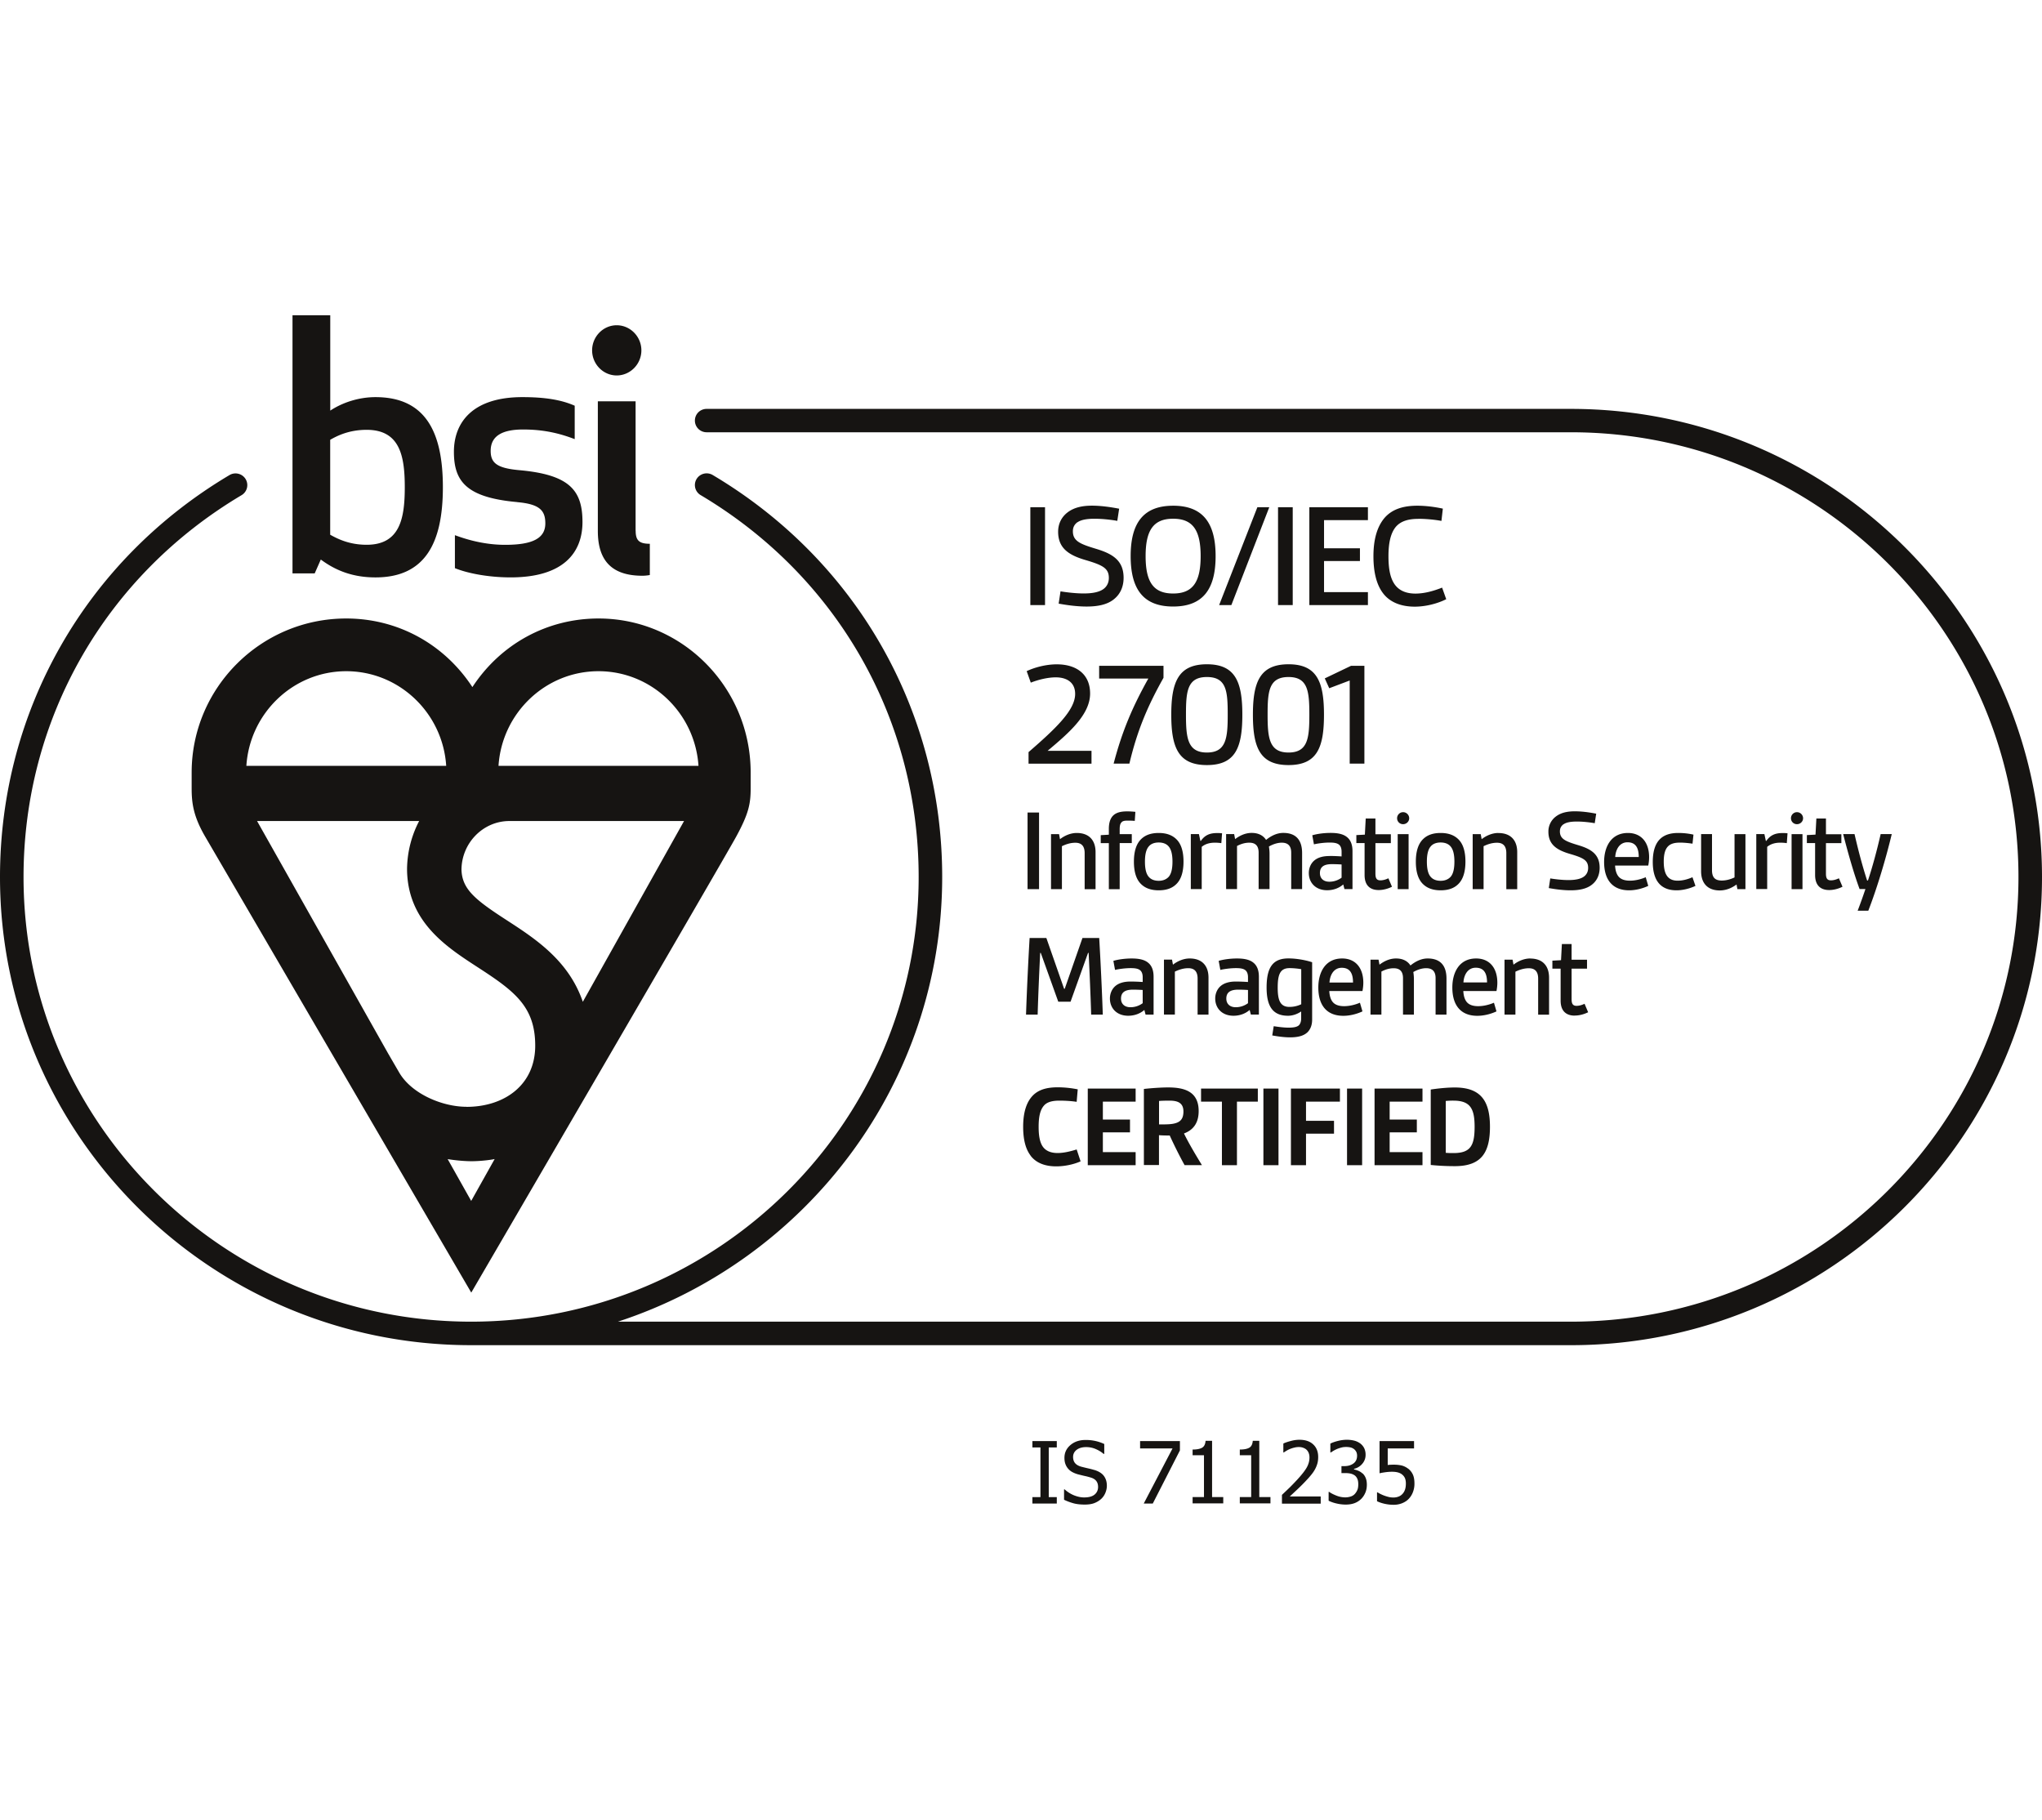
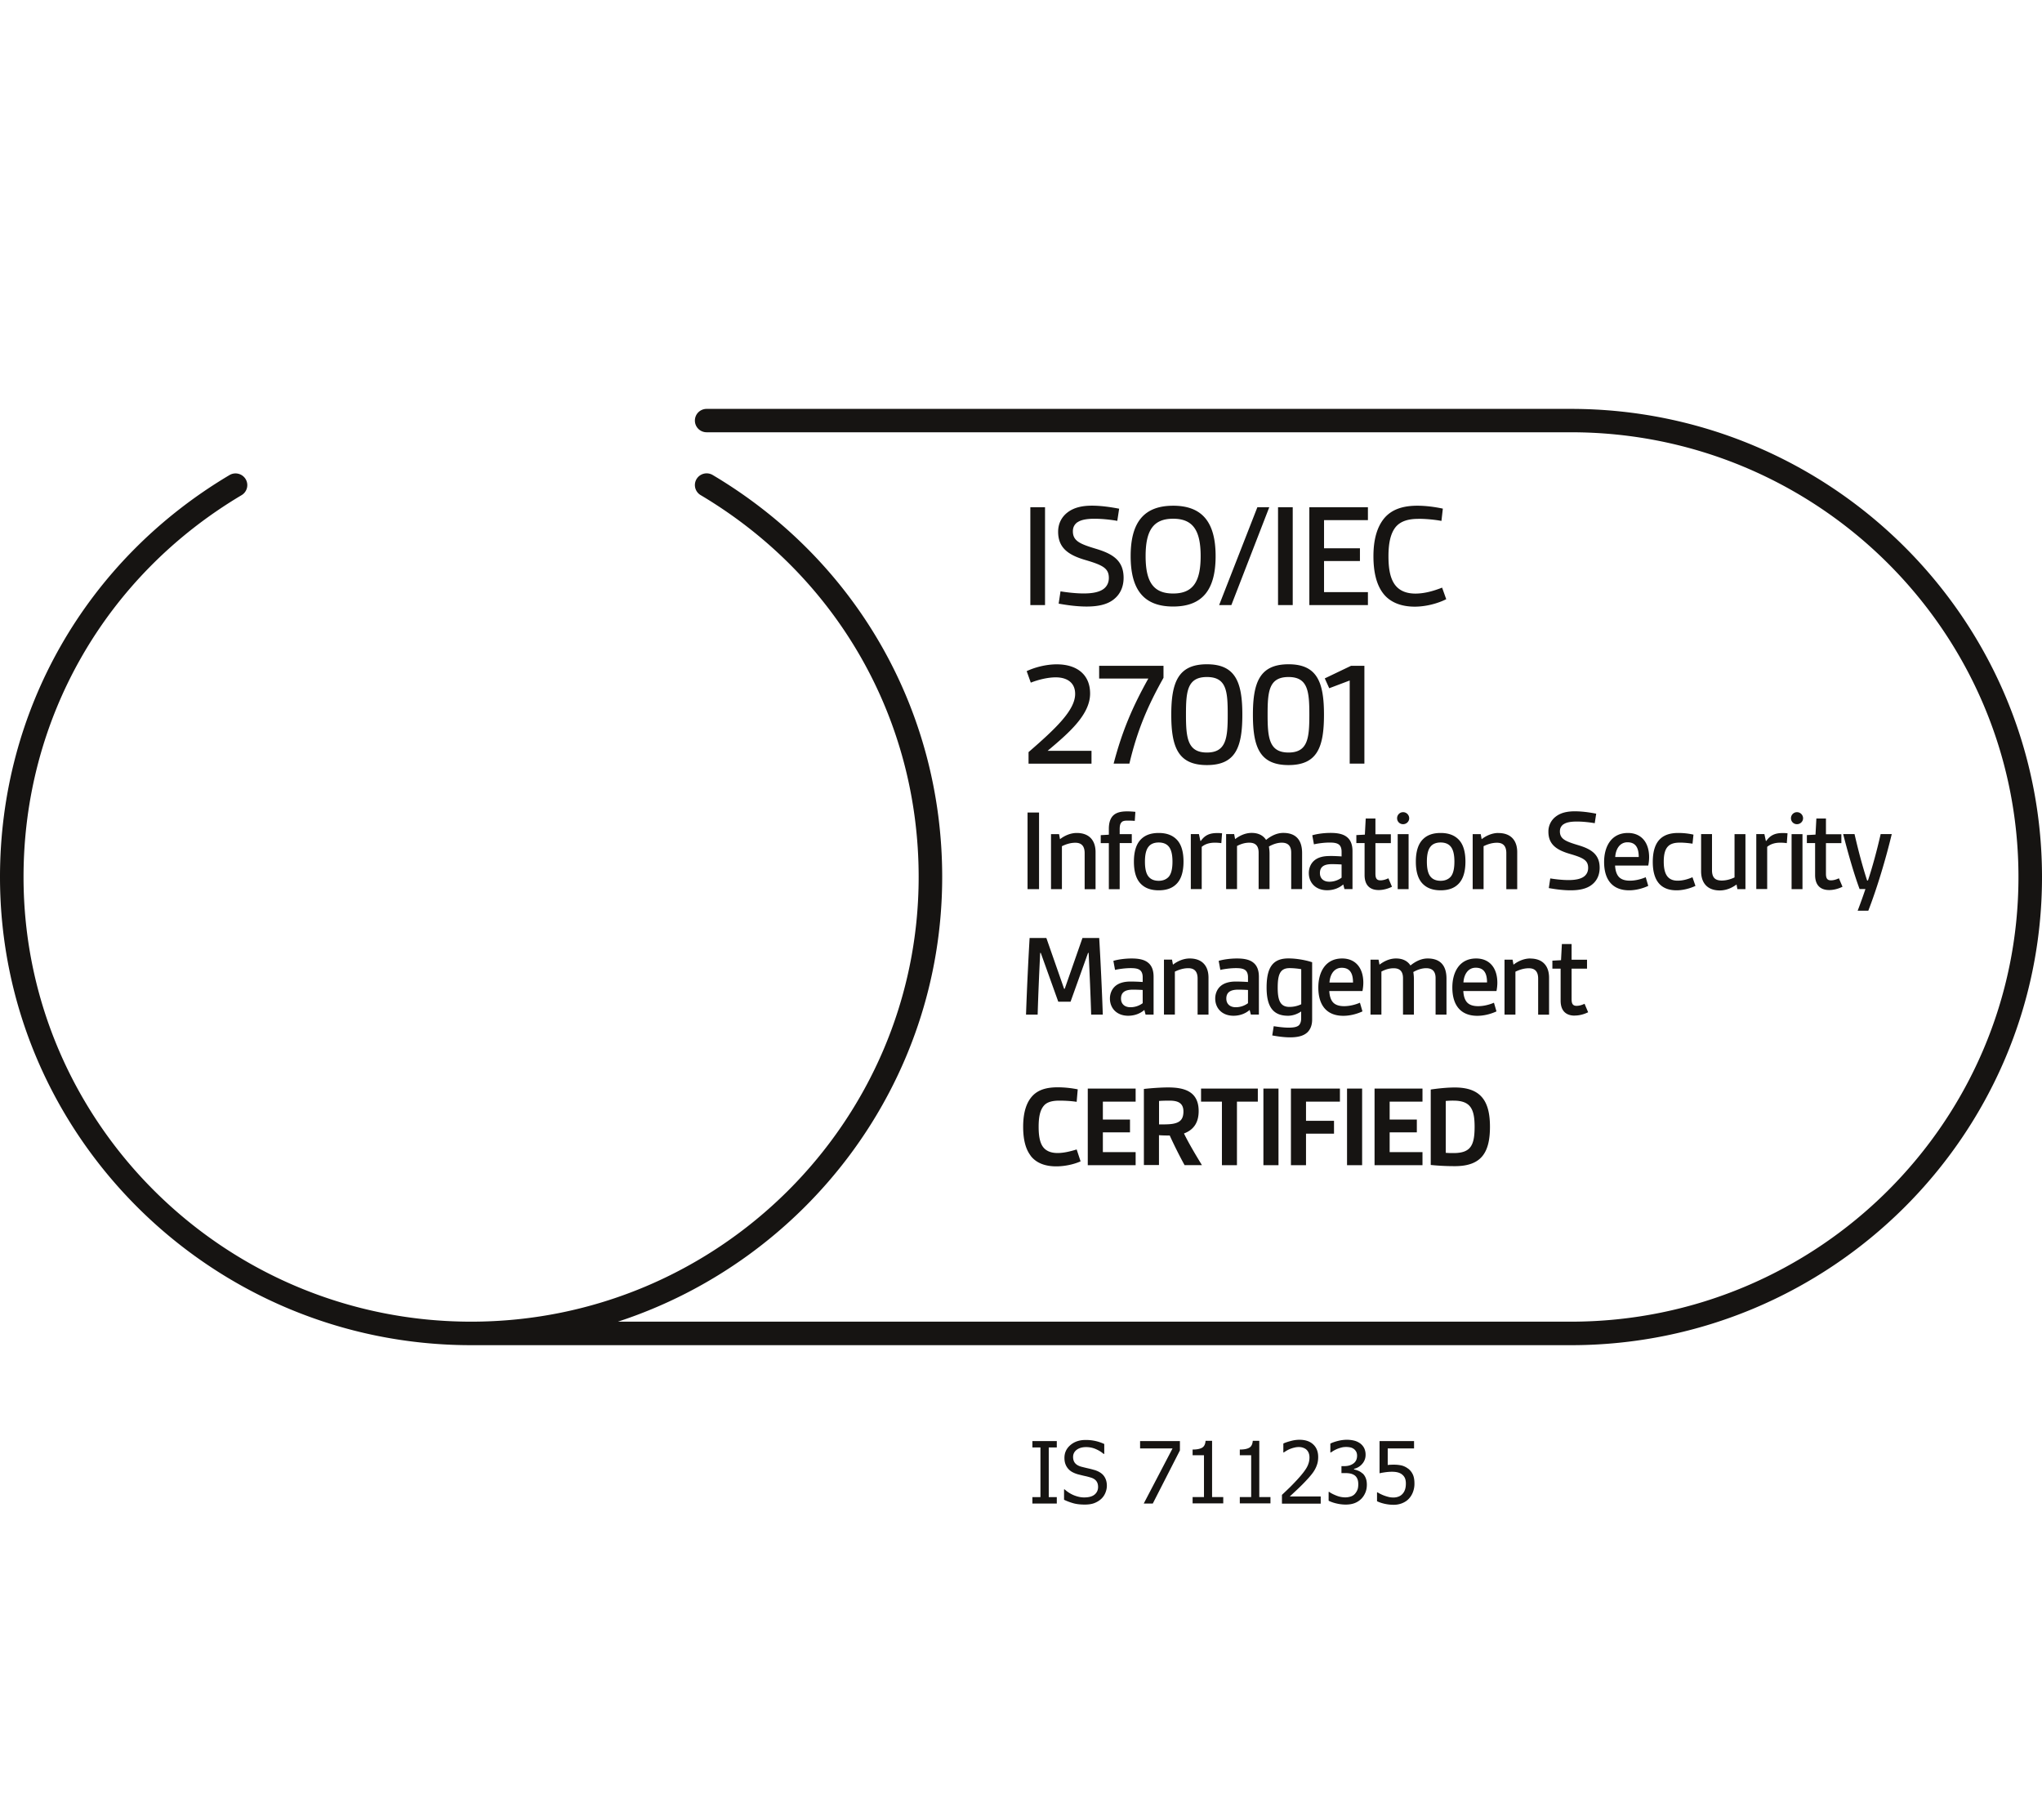
<svg xmlns="http://www.w3.org/2000/svg" width="285" height="254" fill="none">
  <path fill="#161412" d="M144.091 201.999h1.123v6.932h-1.123v.895h3.405v-.895h-1.122v-6.932h1.122v-.885h-3.405zm8.629 3.142a12 12 0 0 0-.891-.23 34 34 0 0 1-.909-.222c-.371-.101-.659-.258-.853-.479-.195-.221-.297-.516-.297-.885q0-.608.501-.996c.334-.249.77-.378 1.317-.378.483 0 .937.093 1.373.286.436.194.789.415 1.067.664h.093v-1.383a6 6 0 0 0-1.215-.415 6.2 6.2 0 0 0-1.392-.147c-.863 0-1.568.239-2.125.719-.557.479-.826 1.069-.826 1.779 0 .341.047.636.149.894a2.07 2.07 0 0 0 1.058 1.143c.241.12.51.222.816.295.334.083.622.157.844.203.223.046.474.111.743.194.38.101.649.267.825.488.177.222.26.498.26.848 0 .434-.167.793-.492 1.061s-.816.396-1.456.396c-.455 0-.919-.101-1.411-.295a4.4 4.4 0 0 1-1.308-.83h-.083v1.448c.389.193.816.35 1.262.479.445.129.983.194 1.623.194.538 0 .975-.065 1.336-.203q.541-.207.956-.581.376-.343.585-.839c.139-.332.213-.664.213-1.005 0-.544-.139-.995-.418-1.373-.278-.369-.723-.646-1.326-.83zm6.402-3.004h4.528l-4.018 7.689h1.262l3.786-7.412v-1.3h-5.558zm10.048-1.061h-.909c-.037.47-.195.793-.483.959-.287.166-.723.258-1.326.258v.793h1.586v5.835h-1.586v.885h4.277v-.885h-1.559v-7.854zm6.588 0h-.909c-.037.47-.195.793-.483.959-.287.166-.723.258-1.327.258v.793h1.587v5.835h-1.587v.885h4.278v-.885h-1.559v-7.854zm5.363 6.731c.454-.434.862-.839 1.234-1.245.232-.24.445-.489.649-.737.204-.249.38-.498.52-.756q.208-.374.334-.802c.083-.286.12-.6.12-.941q0-1.104-.696-1.751c-.464-.434-1.104-.646-1.92-.646-.39 0-.798.056-1.234.176-.436.119-.77.23-1.012.35v1.244h.065c.093-.064.214-.147.372-.239.157-.092.315-.175.473-.24.195-.074.399-.147.612-.194q.323-.083.631-.083c.204 0 .418.028.594.093.176.064.343.147.473.267s.241.277.315.461q.112.276.112.636c0 .47-.121.922-.362 1.364s-.696 1.024-1.364 1.752c-.334.359-.668.71-1.011 1.051-.344.332-.715.682-1.104 1.051v1.226h5.409v-1.005h-4.315c.27-.249.631-.59 1.086-1.014zm9.037-2.176a1.9 1.9 0 0 0-.585-.378 3.3 3.3 0 0 0-.594-.184v-.083a2.1 2.1 0 0 0 1.142-.692 1.86 1.86 0 0 0 .473-1.263 2.1 2.1 0 0 0-.195-.931 1.9 1.9 0 0 0-.585-.682 2.5 2.5 0 0 0-.807-.369 4.3 4.3 0 0 0-1.039-.12q-.599 0-1.253.166c-.436.111-.779.231-1.039.369v1.235h.074c.112-.073.232-.156.372-.239s.306-.166.491-.249c.204-.083.418-.148.622-.203s.427-.074.64-.074.399.019.575.056c.186.036.344.11.492.212.13.092.241.221.334.378.084.156.13.35.13.562 0 .479-.167.839-.501 1.088s-.761.378-1.29.378h-.389v.968h.501c.26 0 .51.018.733.064s.417.129.584.24.297.276.39.479q.14.304.139.775c0 .313-.037.58-.121.783a2 2 0 0 1-.361.572 1.3 1.3 0 0 1-.603.368 2.5 2.5 0 0 1-.724.111 3.4 3.4 0 0 1-1.253-.249c-.417-.166-.751-.332-.993-.516h-.083v1.235a5 5 0 0 0 1.086.378c.426.102.872.157 1.308.157s.872-.065 1.234-.203.668-.341.928-.599c.25-.249.436-.544.575-.876s.204-.691.204-1.088c0-.396-.056-.7-.167-.958a1.75 1.75 0 0 0-.445-.646zm6.355-.682a2.5 2.5 0 0 0-.89-.433 5 5 0 0 0-1.142-.111c-.111 0-.241 0-.38.009-.139 0-.278.019-.418.037v-2.314h3.675v-1.023h-4.816v4.49c.195-.047.455-.093.77-.139.316-.046.64-.073.965-.073.306 0 .575.027.817.092.241.064.454.166.621.313.158.129.288.295.371.489.084.193.13.451.13.756 0 .304-.037.58-.111.811-.074.23-.186.433-.334.599a1.4 1.4 0 0 1-.575.406 2 2 0 0 1-.687.129c-.232 0-.454-.019-.649-.065a6 6 0 0 1-.641-.193 5 5 0 0 1-.556-.24 3 3 0 0 1-.39-.221h-.083v1.235q.445.221 1.057.36c.409.092.817.138 1.244.138a3.1 3.1 0 0 0 1.234-.231c.371-.156.677-.359.918-.626.241-.259.436-.572.566-.932a3.2 3.2 0 0 0 .204-1.17c0-.526-.074-.95-.232-1.282a2.2 2.2 0 0 0-.668-.82zm-52.691-43.688c.835 1.116 2.171 1.512 3.591 1.512 1.206 0 2.486-.285 3.405-.7l-.548-1.66c-.797.249-1.772.498-2.653.498-.882 0-1.689-.249-2.153-1.014-.38-.645-.501-1.558-.501-2.636 0-1.282.167-2.305.733-2.96.483-.562 1.299-.7 2.171-.7.873 0 1.754.064 2.403.166l.149-1.743a14.5 14.5 0 0 0-2.756-.285c-1.354 0-2.588.23-3.488 1.124-.919.931-1.374 2.388-1.374 4.379 0 1.724.316 3.07 1.021 4.001zm14.678-7.522v-1.825h-6.68v10.694h6.68v-1.826h-4.574v-2.756h3.786v-1.789h-3.786v-2.498zm3.257 4.684c.399.037 1.039.046 1.503.046a62 62 0 0 0 2.069 4.13h2.422c-.937-1.531-1.893-3.153-2.505-4.416 1.438-.535 2.05-1.623 2.05-3.125 0-2.775-2.05-3.3-4.259-3.3-1.039 0-2.375.101-3.386.212v10.619h2.106v-4.185zm0-4.776c.455-.036.965-.046 1.457-.046 1.039 0 1.957.231 1.957 1.512 0 .959-.371 1.429-1.132 1.641-.547.166-1.317.166-2.273.166v-3.273zm10.883 8.961v-8.869h2.914v-1.825h-7.924v1.825h2.913v8.869zm5.799-10.694h-2.106v10.694h2.106zm8.573 1.825v-1.825h-6.838v10.694h2.106v-4.398h3.907v-1.797h-3.907v-2.674zm3.099-1.825h-2.106v10.694h2.106zm8.425 1.825v-1.825h-6.69v10.694h6.69v-1.826h-4.583v-2.756h3.794v-1.789h-3.794v-2.498zm9.417 3.502c0-3.586-1.271-5.476-4.908-5.476-1.002 0-2.254.12-3.358.286v10.527a33 33 0 0 0 3.358.166c3.637 0 4.908-1.806 4.908-5.494zm-6.17 3.641v-7.236a10 10 0 0 1 1.067-.046c2.376 0 2.96 1.143 2.96 3.65 0 2.655-.584 3.669-2.96 3.669-.38 0-.621 0-1.067-.037M145.854 70.79h-2.05v13.652h2.05zm4.537 2.093c.538-.378 1.429-.489 2.366-.489 1.132 0 2.366.148 3.183.295l.259-1.696c-1.197-.23-2.542-.424-3.794-.424s-2.45.212-3.396.931c-.835.636-1.327 1.567-1.327 2.71 0 2.314 1.512 3.282 3.878 3.964 2.366.701 3.201 1.143 3.201 2.48 0 .59-.213 1.06-.575 1.401-.622.59-1.754.765-2.923.765s-2.449-.165-3.247-.294l-.26 1.714c1.169.212 2.561.406 3.906.406 1.448 0 2.821-.23 3.777-.996.899-.7 1.382-1.742 1.382-3.014 0-2.397-1.512-3.328-3.73-4.01-2.264-.683-3.349-1.079-3.349-2.48 0-.553.213-.959.64-1.272zm13.342-2.306c-4.156 0-5.928 2.415-5.928 7.033s1.772 7.034 5.928 7.034c4.157 0 5.929-2.415 5.929-7.034s-1.772-7.034-5.929-7.034m0 12.251c-2.755 0-3.841-1.613-3.841-5.218s1.086-5.217 3.841-5.217 3.841 1.613 3.841 5.217c0 3.605-1.085 5.218-3.841 5.218m6.421 1.615h1.707l5.289-13.652h-1.661zm10.271-13.652h-2.051v13.652h2.051zm2.319 13.652h8.175v-1.807h-6.124v-4.342h5.01v-1.779h-5.01v-3.927h6.124V70.79h-8.175zm15.189-12.04c1.113 0 2.394.129 3.247.295l.195-1.715c-1.067-.23-2.347-.406-3.563-.406-1.809 0-3.479.406-4.611 1.743-.983 1.19-1.512 2.922-1.512 5.3q0 3.332 1.28 5.09c1.021 1.419 2.709 1.954 4.481 1.954 1.559 0 3.22-.443 4.398-1.042l-.575-1.613c-1.132.442-2.412.83-3.73.83-1.197 0-2.301-.36-2.969-1.402-.575-.894-.788-2.166-.788-3.816 0-1.78.278-3.098.937-3.983.723-.95 1.92-1.226 3.219-1.226zm-54.064 22.864c.9-.36 2.282-.738 3.479-.738 1.429 0 2.709.618 2.709 2.314 0 2.268-2.709 4.83-6.504 8.121v1.614h8.787v-1.798h-6.124c2.923-2.461 5.929-5.024 5.929-7.992 0-2.692-1.902-4.075-4.649-4.075-1.54 0-3.136.442-4.203.95l.576 1.613zm9.538-.573h6.866c-2.181 3.9-3.647 7.292-4.844 11.873h2.199c1.114-4.701 2.58-8.094 4.76-11.975v-1.677h-8.981zm10.066 5.043c0 4.554.965 7.034 4.974 7.034 4.008 0 4.945-2.48 4.945-7.034s-.965-7.033-4.945-7.033-4.974 2.46-4.974 7.033m7.878 0c0 3.227-.195 5.283-2.904 5.283s-2.923-2.056-2.923-5.283c0-3.226.167-5.254 2.923-5.254 2.755 0 2.904 2.01 2.904 5.254m3.516 0c0 4.554.965 7.034 4.973 7.034 4.009 0 4.946-2.48 4.946-7.034s-.965-7.033-4.946-7.033-4.973 2.46-4.973 7.033m4.973-5.254c2.71 0 2.904 2.01 2.904 5.254 0 3.245-.194 5.283-2.904 5.283s-2.922-2.056-2.922-5.283c0-3.226.167-5.254 2.922-5.254m10.587 12.084V92.914h-1.856l-3.674 1.76.622 1.374 2.857-1.079v11.597zm-45.408 6.822h-1.605v10.694h1.605zm7.887 10.694v-5.163c0-1.622-.873-2.673-2.626-2.673-.9 0-1.735.396-2.338.867l-.13-.701h-1.123v7.67h1.522v-5.992c.519-.249 1.15-.48 1.874-.48.854 0 1.299.461 1.299 1.448v5.033h1.522zm3.367 0v-6.425h1.689v-1.245h-1.689v-.626c0-.48.047-.793.232-.996.149-.212.436-.267.835-.267.297 0 .65 0 1.04.037l.083-1.263c-.371-.037-.77-.065-1.132-.065-.816 0-1.503.129-1.967.581-.38.378-.603.977-.603 1.844v.829l-1.132.065v1.115h1.132v6.426h1.522zm5.447-7.836c-1.086 0-1.874.295-2.44.848-.715.682-1.021 1.789-1.021 3.153s.297 2.471 1.021 3.153c.566.544 1.354.848 2.44.848s1.874-.295 2.44-.848c.715-.682 1.021-1.789 1.021-3.153s-.297-2.471-1.021-3.153c-.566-.544-1.354-.848-2.44-.848m1.373 6.14c-.315.332-.77.534-1.373.534s-1.067-.184-1.373-.534c-.399-.434-.548-1.199-.548-2.139s.149-1.696.548-2.139c.297-.35.77-.534 1.373-.534s1.067.184 1.373.534c.399.452.548 1.208.548 2.139s-.149 1.705-.548 2.139m6.449-4.785q.472-.002.918.065l.102-1.374c-.297-.036-.482-.036-.668-.036-.965 0-1.689.23-2.292 1.097h-.065l-.204-.95h-1.132v7.67h1.522v-5.891c.52-.433 1.169-.581 1.819-.581m7.645 1.484c0-.295-.037-.645-.084-.949.585-.332 1.207-.535 1.791-.535.854 0 1.318.433 1.318 1.392v5.08h1.521v-5.015c0-1.872-.9-2.821-2.626-2.821-.918 0-1.735.433-2.403.977-.399-.627-1.085-.977-2.004-.977-.983 0-1.772.451-2.319.866l-.13-.7h-1.123v7.67h1.522v-6.011c.566-.295 1.104-.461 1.716-.461.854 0 1.299.433 1.299 1.392v5.08h1.522v-4.997zm8.369.378c-.817 0-1.55.166-2.069.581-.548.433-.817 1.115-.817 1.788 0 1.365.965 2.406 2.552 2.406.872 0 1.67-.295 2.254-.811l.167.646h1.123v-5.283c0-.931-.269-1.558-.752-1.954-.547-.461-1.354-.599-2.319-.599-.882 0-1.874.129-2.542.332l.232 1.263c.501-.12 1.419-.249 2.171-.249.621 0 1.085.064 1.373.331.204.203.315.498.315.959v.646a26 26 0 0 0-1.688-.065zm1.688 3.024a2.87 2.87 0 0 1-1.707.562c-.835 0-1.317-.479-1.317-1.207 0-.848.538-1.245 1.651-1.245.464 0 .984.019 1.373.046zm3.266-6.01-1.206.064v1.116h1.15v4.462c0 1.392.715 2.092 1.967 2.092.668 0 1.337-.203 1.856-.461l-.501-1.18c-.399.185-.751.286-1.123.286-.584 0-.686-.396-.686-.959v-4.231h2.152v-1.245h-2.152v-2.194h-1.355l-.12 2.259zm5.317-3.134a.84.84 0 0 0-.835.848c0 .47.371.83.835.83s.853-.369.853-.83a.854.854 0 0 0-.853-.848m.77 3.069h-1.522v7.67h1.522zm4.472-.166c-1.086 0-1.874.295-2.44.848-.715.682-1.021 1.789-1.021 3.153s.297 2.471 1.021 3.153c.566.544 1.354.848 2.44.848s1.874-.295 2.44-.848c.715-.682 1.021-1.789 1.021-3.153s-.297-2.471-1.021-3.153c-.566-.544-1.354-.848-2.44-.848m1.373 6.14c-.315.332-.77.534-1.373.534s-1.067-.184-1.373-.534c-.399-.434-.548-1.199-.548-2.139s.149-1.696.548-2.139c.297-.35.77-.534 1.373-.534s1.067.184 1.373.534c.399.452.548 1.208.548 2.139s-.149 1.705-.548 2.139m6.69-6.14c-.9 0-1.735.396-2.338.867l-.13-.701h-1.123v7.67h1.522v-5.992c.519-.249 1.15-.48 1.874-.48.853 0 1.299.461 1.299 1.448v5.033h1.521v-5.162c0-1.623-.872-2.674-2.625-2.674zm9.102-1.217c.417-.295 1.122-.378 1.855-.378.891 0 1.856.12 2.487.231l.204-1.328c-.937-.184-1.985-.331-2.978-.331s-1.921.165-2.654.728a2.6 2.6 0 0 0-1.039 2.12c0 1.807 1.188 2.572 3.043 3.107 1.856.544 2.505.894 2.505 1.945 0 .461-.167.83-.454 1.097-.483.461-1.373.599-2.292.599s-1.921-.129-2.542-.23l-.204 1.346c.918.166 2.004.313 3.052.313 1.132 0 2.208-.184 2.96-.784.705-.543 1.086-1.364 1.086-2.36 0-1.871-1.188-2.608-2.923-3.134-1.772-.535-2.626-.848-2.626-1.945 0-.433.167-.747.501-.996zm11.932 4.6c0-2.055-1.086-3.383-2.96-3.383-2.357 0-3.322 1.945-3.322 4.047 0 2.535 1.216 3.955 3.489 3.955 1.002 0 1.985-.295 2.672-.618l-.353-1.207c-.631.267-1.419.479-2.217.479-.631 0-1.188-.148-1.54-.535-.316-.35-.483-.894-.52-1.576h4.63a6 6 0 0 0 .121-1.162m-4.732-.027c.065-1.06.603-2.056 1.716-2.056 1.234 0 1.568.913 1.568 2.056h-3.294zm9.037-2.01c.584 0 1.206.065 1.753.148l.13-1.263a9.6 9.6 0 0 0-2.134-.231c-1.883 0-3.544.784-3.544 4.038 0 2.839 1.299 3.964 3.321 3.964.956 0 1.94-.286 2.635-.618l-.417-1.207c-.622.267-1.318.479-2.069.479-1.299 0-1.939-.793-1.939-2.655 0-2.074.77-2.655 2.254-2.655zm2.95-1.18v5.181c0 1.622.872 2.673 2.607 2.673.919 0 1.735-.378 2.339-.83l.12.646h1.123v-7.67h-1.522v6.038c-.566.267-1.169.433-1.79.433-.9 0-1.355-.396-1.355-1.447v-5.033h-1.522zm11.041 1.189q.474-.002.919.065l.102-1.374c-.297-.036-.483-.036-.668-.036-.965 0-1.689.23-2.292 1.097h-.065l-.204-.95h-1.132v7.67h1.522v-5.891c.519-.433 1.169-.581 1.818-.581m3.108-1.189h-1.521v7.67h1.521zm-.77-3.069a.84.84 0 0 0-.835.848c0 .47.372.83.835.83.464 0 .854-.369.854-.83a.854.854 0 0 0-.854-.848m2.71.875-.121 2.258-1.206.065v1.115h1.15v4.462c0 1.392.715 2.093 1.967 2.093.668 0 1.336-.203 1.856-.461l-.501-1.18c-.399.184-.752.286-1.123.286-.584 0-.686-.397-.686-.959v-4.231h2.152v-1.245h-2.152v-2.194h-1.355zm7.246 12.878c1.206-3.106 2.421-7.135 3.275-10.693h-1.549c-.501 2.203-1.151 4.618-1.773 6.471h-.12c-.668-2.056-1.234-4.213-1.754-6.471h-1.586c.705 2.756 1.503 5.54 2.291 7.669h.817a77 77 0 0 1-1.086 3.024zm-115.932 14.501c.084-2.857.214-5.789.353-8.61h.083l2.441 6.804h1.716l2.44-6.804h.084c.13 2.821.269 5.762.352 8.61h1.624a468 468 0 0 0-.501-10.693h-2.338l-2.477 7.089h-.084l-2.477-7.089h-2.338a458 458 0 0 0-.501 10.693zm15.059 0h1.122v-5.282c0-.931-.269-1.558-.751-1.954-.548-.461-1.355-.6-2.32-.6-.881 0-1.874.13-2.542.332l.232 1.263c.501-.12 1.42-.249 2.171-.249.622 0 1.086.065 1.373.332.204.203.316.498.316.959v.645a26 26 0 0 0-1.689-.064c-.816 0-1.549.166-2.069.581-.547.433-.816 1.115-.816 1.788 0 1.364.964 2.406 2.551 2.406.872 0 1.67-.295 2.255-.811l.167.645zm-.399-1.595a2.87 2.87 0 0 1-1.707.563c-.836 0-1.318-.48-1.318-1.208 0-.848.538-1.244 1.652-1.244.463 0 .983.018 1.373.046zm4.222-5.383-.13-.701h-1.123v7.67h1.522v-5.992c.519-.249 1.15-.479 1.874-.479.853 0 1.299.461 1.299 1.447v5.033h1.521v-5.162c0-1.623-.872-2.674-2.625-2.674-.9 0-1.735.397-2.338.867zm11.996 1.696c0-.931-.269-1.558-.751-1.954-.548-.461-1.355-.6-2.32-.6-.881 0-1.874.13-2.542.332l.232 1.263c.501-.12 1.42-.249 2.171-.249.622 0 1.086.065 1.373.332.204.203.316.498.316.959v.645a26 26 0 0 0-1.689-.064c-.816 0-1.549.166-2.069.581-.547.433-.816 1.115-.816 1.788 0 1.364.964 2.406 2.551 2.406.872 0 1.67-.295 2.255-.811l.167.645h1.122v-5.282zm-1.521 3.687a2.87 2.87 0 0 1-1.708.563c-.835 0-1.317-.48-1.317-1.208 0-.848.538-1.244 1.651-1.244.464 0 .984.018 1.374.046zm8.248 4.112c.436-.415.705-.996.705-1.825v-8.002c-.835-.286-2.153-.535-3.312-.535-2.134 0-3.044 1.198-3.044 4.065 0 2.526.798 3.937 2.988 3.937.65 0 1.299-.231 1.837-.599v.958c0 .415-.102.729-.297.95-.287.286-.853.35-1.466.35-.714 0-1.521-.12-2.069-.203l-.204 1.291c.715.129 1.624.267 2.487.267.918 0 1.809-.147 2.375-.663zm-2.468-3.595c-1.29 0-1.633-.95-1.633-2.674 0-1.844.334-2.738 1.651-2.738.548 0 1.188.065 1.633.148v4.895a3.76 3.76 0 0 1-1.651.369m10.317-3.374c0-2.056-1.085-3.384-2.959-3.384-2.357 0-3.322 1.946-3.322 4.047 0 2.536 1.215 3.955 3.489 3.955 1.002 0 1.985-.295 2.672-.617l-.353-1.208c-.631.267-1.42.479-2.217.479-.631 0-1.188-.147-1.541-.534-.315-.351-.482-.895-.519-1.577h4.63c.065-.332.12-.746.12-1.161m-4.722-.028c.065-1.06.603-2.056 1.716-2.056 1.234 0 1.568.913 1.568 2.056h-3.294zm14.808-.599v5.079h1.521v-5.015c0-1.88-.9-2.821-2.625-2.821-.919 0-1.735.434-2.403.978-.399-.627-1.086-.978-2.005-.978-.983 0-1.772.452-2.319.867l-.13-.701h-1.123v7.67h1.522v-6.01c.566-.295 1.104-.461 1.716-.461.854 0 1.299.433 1.299 1.392v5.079h1.522v-4.996a7 7 0 0 0-.083-.95c.584-.332 1.206-.534 1.79-.534.854 0 1.318.433 1.318 1.392zm2.338 1.29c0 2.536 1.215 3.955 3.488 3.955 1.003 0 1.986-.295 2.673-.617l-.353-1.208c-.631.267-1.42.479-2.217.479-.631 0-1.188-.147-1.541-.534-.315-.351-.482-.895-.519-1.577h4.63c.065-.332.12-.746.12-1.161 0-2.056-1.085-3.384-2.96-3.384-2.356 0-3.321 1.946-3.321 4.047m3.275-2.756c1.234 0 1.568.913 1.568 2.056h-3.294c.065-1.06.603-2.056 1.717-2.056zm7.599-1.291c-.9 0-1.735.397-2.338.867l-.13-.701h-1.123v7.67h1.522v-5.992c.52-.249 1.15-.479 1.874-.479.854 0 1.299.461 1.299 1.447v5.034h1.522v-5.163c0-1.622-.872-2.673-2.626-2.673zm6.226 7.965c.668 0 1.336-.202 1.855-.461l-.501-1.18c-.399.185-.751.286-1.122.286-.585 0-.687-.396-.687-.958v-4.232h2.153v-1.244h-2.153v-2.194h-1.355l-.12 2.258-1.206.065v1.115h1.15v4.462c0 1.392.715 2.093 1.967 2.093z" />
  <path fill="#161412" d="M219.245 57.063H98.628c-.91 0-1.642.728-1.642 1.632s.733 1.631 1.642 1.631h120.626c34.441 0 62.461 27.84 62.461 62.06s-28.02 62.06-62.461 62.06H86.241c26.248-8.582 45.26-33.15 45.26-62.06 0-23.212-11.979-44.185-32.029-56.095a1.65 1.65 0 0 0-2.254.562 1.63 1.63 0 0 0 .566 2.24c19.057 11.32 30.432 31.242 30.432 53.293 0 34.22-28.02 62.06-62.461 62.06-34.44 0-62.47-27.831-62.47-62.051 0-22.051 11.375-41.972 30.432-53.292a1.63 1.63 0 0 0 .566-2.24 1.65 1.65 0 0 0-2.254-.563C11.979 78.21 0 99.183 0 122.395c0 36.027 29.496 65.324 65.746 65.333h153.499c36.259 0 65.755-29.306 65.755-65.333s-29.496-65.332-65.755-65.332" />
-   <path fill="#161412" d="M65.922 95.874c-3.943-6.01-10.42-9.56-17.6-9.56-11.896 0-21.573 9.652-21.573 21.507v2.185c0 2.074.242 3.927 1.893 6.757l37.132 63.628s35.229-60.429 36.973-63.628c1.745-3.208 2.023-4.581 2.023-6.757v-2.185c0-11.855-9.52-21.507-21.229-21.507-7.18 0-13.657 3.55-17.6 9.56zm-17.6-2.203c7.403 0 13.48 5.844 13.954 13.21h-27.89c.472-7.366 6.55-13.21 13.944-13.21zm17.442 73.924-3.284-5.835c.139.027 1.716.285 3.284.295 1.503 0 3.007-.231 3.276-.305zm-.65-13.137c-3.395 0-7.7-1.816-9.417-4.812l-1.521-2.618-18.297-32.449H58.5a14.8 14.8 0 0 0-1.688 6.609v.249c.12 7.228 5.493 10.712 9.825 13.524 5.15 3.337 8.063 5.485 8.063 10.97s-4.305 8.537-9.593 8.537zm16.228-14.657c-1.976-5.78-6.67-8.822-10.623-11.385-4.389-2.839-6.226-4.314-6.31-7.043.028-3.734 3.016-6.794 6.69-6.794h24.374l-14.13 25.231zm16.145-32.92h-27.91c.474-7.366 6.551-13.21 13.955-13.21s13.472 5.844 13.955 13.21M86.074 52.397c1.884 0 3.443-1.576 3.443-3.503s-1.56-3.503-3.443-3.503-3.433 1.576-3.433 3.503 1.55 3.503 3.433 3.503M72.203 70.079c3.155.276 3.907 1.189 3.907 2.968 0 2.111-1.838 2.987-5.605 2.987-2.968 0-5.464-.774-7.014-1.346v4.6c1.596.664 4.519 1.29 7.775 1.29 7.534 0 10.03-3.594 10.03-7.724 0-4.462-1.837-6.629-8.898-7.246-3.061-.286-3.915-1.014-3.915-2.692 0-2.157 1.744-2.978 4.528-2.978 2.96 0 5.186.572 7.2 1.346V56.62c-1.837-.812-4.101-1.199-7.302-1.199-6.922 0-9.557 3.503-9.557 7.633s1.744 6.38 8.851 7.016zm16.507 3.973v-18.05h-5.27v18.105c0 4.12 1.939 6.241 6.216 6.241.566 0 1.039-.101 1.039-.101v-4.36c-1.512 0-1.976-.49-1.976-1.826zm-43.942 4.029c2.069 1.54 4.472 2.499 7.636 2.499 6.865 0 9.408-4.702 9.408-12.584s-2.543-12.574-9.408-12.574c-2.357 0-4.621.765-6.31 1.88V44h-5.27v36.017h3.1l.853-1.936zm1.317-16.704c.937-.535 2.589-1.392 5.084-1.392 4.621 0 5.326 3.595 5.326 8.011s-.705 8.03-5.325 8.03c-2.487 0-4.139-.876-5.085-1.402V61.368z" />
</svg>